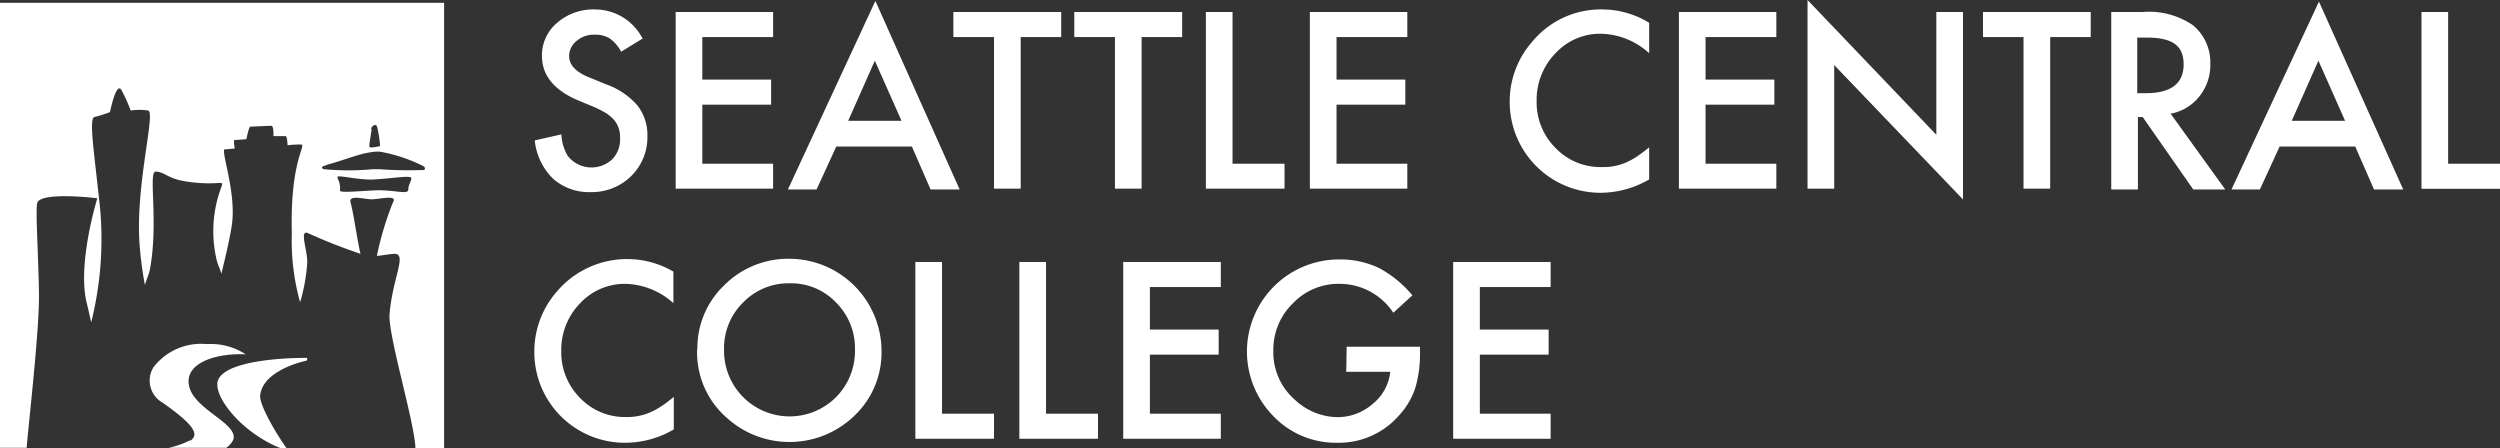
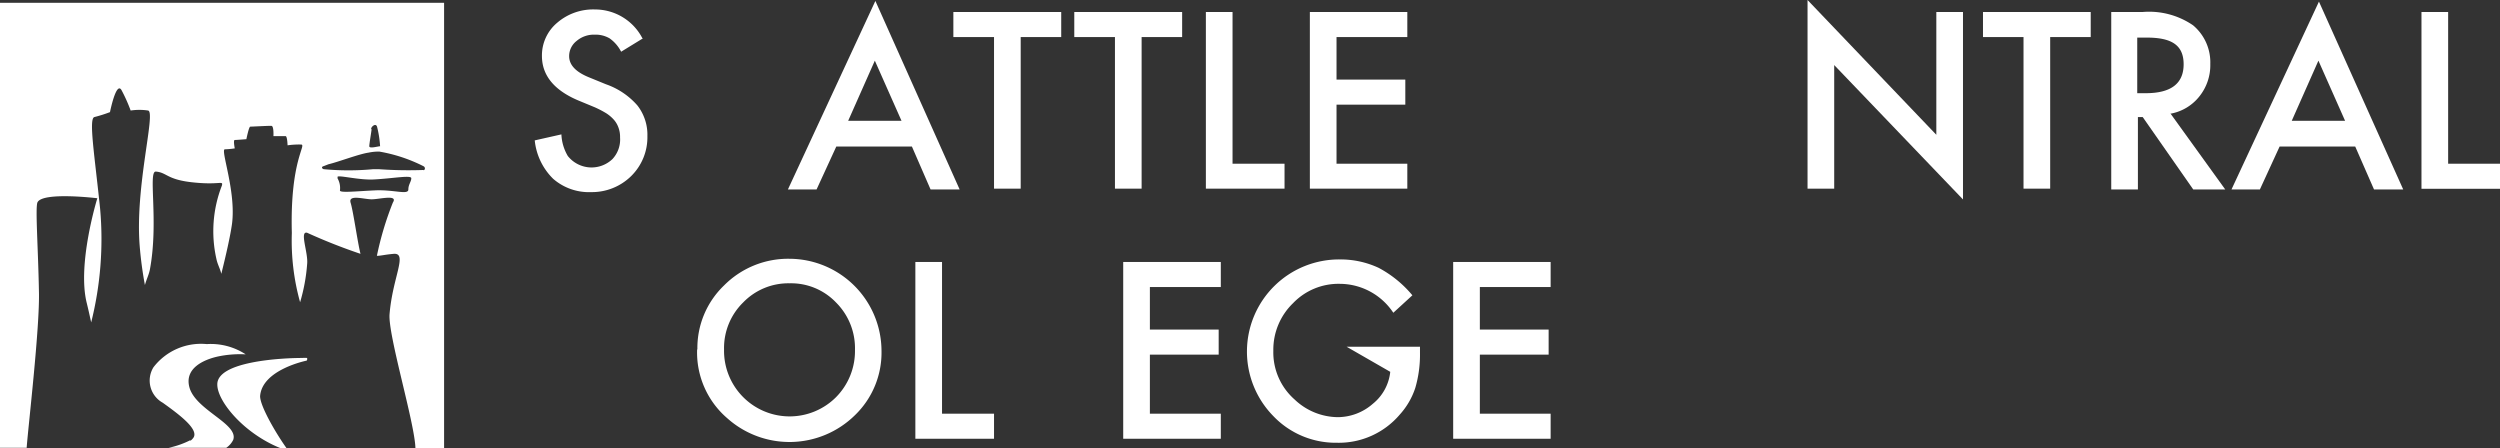
<svg xmlns="http://www.w3.org/2000/svg" id="Layer_1" data-name="Layer 1" viewBox="0 0 187.52 33.61">
  <rect x="0" y="0" width="187.52" height="33.61" fill="#333333" stroke="none" />
  <defs>
    <style>.cls-1{fill:#fff;}</style>
  </defs>
  <path class="cls-1" d="M27.74,85.82a6.54,6.54,0,0,1-1.61.56h4.33a1.56,1.56,0,0,0,.52-.59c.44-1.2-2.81-2.23-3.28-3.94-.39-1.43,1.05-2.07,2.09-2.31a8,8,0,0,1,2.13-.17A4.78,4.78,0,0,0,29,78.6a4.49,4.49,0,0,0-4,1.74A1.9,1.9,0,0,0,25.7,83C27,83.93,28.41,85,28,85.62a1.1,1.1,0,0,1-.21.22m8.74-6.06,0-.14a2.28,2.28,0,0,0-.37,0c-1.53,0-6.41.25-6.37,2,0,1.25,2,3.69,4.8,4.79H35c-.83-1.16-2-3.18-2-3.92.14-2,3.49-2.67,3.49-2.67M13.49,53V86.38h2c.11-1.55,1-9.11.92-11.76-.06-3.27-.28-6.27-.11-6.65.38-.81,4.49-.31,4.49-.31S19.26,72.6,20,75.53c.14.57.23,1,.33,1.44A25.68,25.68,0,0,0,21,68.45c-.41-4-.87-6.76-.43-6.88a10.54,10.54,0,0,0,1.17-.37s.47-2.37.87-1.64a12.15,12.15,0,0,1,.68,1.52,4.44,4.44,0,0,1,1.31,0c.6.12-1,5.71-.63,10.18a28.25,28.25,0,0,0,.39,2.91c.12-.44.31-.8.38-1.2.66-3.59-.16-7.36.44-7.31.83.07.82.59,2.69.8,2.11.24,2.38-.17,2.26.26a9.42,9.42,0,0,0-.41,5.48c.09.44.28.73.37,1.13.35-1.4.67-2.81.8-3.73.33-2.45-.9-5.64-.53-5.61a6.37,6.37,0,0,0,.74-.07s-.13-.63,0-.63.87-.06.87-.06.19-.94.29-.94,1.4-.07,1.59-.06S34,63,34,63h.91c.13,0,.15.69.15.69a6.19,6.19,0,0,1,1-.06c.48,0-.83,1.12-.68,6.64A17.18,17.18,0,0,0,36,75.46a13.5,13.5,0,0,0,.53-2.89c.08-.83-.59-2.48,0-2.32a41.92,41.92,0,0,0,4,1.58c-.22-.87-.54-3.18-.74-3.83s1-.26,1.58-.26,2-.39,1.59.24a23.62,23.62,0,0,0-1.2,4c.29,0,.58-.09,1.26-.15,1.07-.08-.08,1.74-.31,4.52-.13,1.55,1.9,8.2,1.94,10.06h2.15V53Zm27.84,9.45v0c0-.15.34-.46.44-.16A7.63,7.63,0,0,1,42,63.76c-.15,0-.81.2-.81,0s.17-1.16.17-1.26M44.12,67c0,.44-1.07,0-2.52.07s-2.65.2-2.61,0a1.47,1.47,0,0,0-.18-.9v-.09c-.09-.22,1.58.24,2.74.17,1.47-.08,2.79-.34,2.79-.09s-.22.47-.22.84m1.13-1.46a31.16,31.16,0,0,1-3.35-.06h-.41a19.78,19.78,0,0,1-3.72,0c-.17-.06-.17-.19,0-.23l.36-.14c.73-.17,2.29-.77,3-.87a3.71,3.71,0,0,1,.81-.08,11.68,11.68,0,0,1,3.32,1.1c.15.08.12.28,0,.3" transform="translate(-13.49 -52.79)" />
-   <path class="cls-1" d="M64,73.16v2.37a5.56,5.56,0,0,0-3.59-1.45A4.59,4.59,0,0,0,57,75.54a5,5,0,0,0-1.41,3.58A4.84,4.84,0,0,0,57,82.64a4.64,4.64,0,0,0,3.45,1.43,4.36,4.36,0,0,0,1.79-.34,5.28,5.28,0,0,0,.86-.47,11.31,11.31,0,0,0,.93-.7V85a7.22,7.22,0,0,1-3.61,1,6.79,6.79,0,0,1-6.85-6.81,6.81,6.81,0,0,1,1.67-4.51A6.91,6.91,0,0,1,64,73.16" transform="translate(-13.49 -52.79)" />
  <path class="cls-1" d="M67.8,79a4.92,4.92,0,0,0,8.39,3.59,4.92,4.92,0,0,0,1.43-3.56,4.84,4.84,0,0,0-1.42-3.55,4.66,4.66,0,0,0-3.48-1.44,4.72,4.72,0,0,0-3.49,1.44A4.78,4.78,0,0,0,67.8,79m-2,0a6.5,6.5,0,0,1,2-4.8,6.77,6.77,0,0,1,4.91-2,6.93,6.93,0,0,1,6.9,6.89,6.52,6.52,0,0,1-2,4.85,7,7,0,0,1-9.57.22A6.5,6.5,0,0,1,65.78,79" transform="translate(-13.49 -52.79)" />
  <polygon class="cls-1" points="68.66 19.65 68.66 32.91 74.56 32.91 74.56 31.03 70.66 31.03 70.66 19.65 68.66 19.65" />
-   <polygon class="cls-1" points="76.46 19.65 76.46 32.91 82.36 32.91 82.36 31.03 78.46 31.03 78.46 19.65 76.46 19.65" />
  <polygon class="cls-1" points="84.25 19.65 84.25 32.91 91.57 32.91 91.57 31.03 86.25 31.03 86.25 26.6 91.41 26.6 91.41 24.72 86.25 24.72 86.25 21.53 91.57 21.53 91.57 19.65 84.25 19.65" />
-   <path class="cls-1" d="M114.5,78.8H120v.44a8.89,8.89,0,0,1-.35,2.64,5.55,5.55,0,0,1-1.16,2A6,6,0,0,1,113.77,86a6.47,6.47,0,0,1-4.77-2,6.91,6.91,0,0,1,5-11.75,6.78,6.78,0,0,1,2.9.63,8.44,8.44,0,0,1,2.53,2.06L118,76.25a4.83,4.83,0,0,0-4-2.17,4.72,4.72,0,0,0-3.52,1.45A4.85,4.85,0,0,0,109,79.1a4.71,4.71,0,0,0,1.59,3.65,4.76,4.76,0,0,0,3.22,1.33,4,4,0,0,0,2.65-1,3.55,3.55,0,0,0,1.31-2.4h-3.3Z" transform="translate(-13.49 -52.79)" />
+   <path class="cls-1" d="M114.5,78.8H120v.44a8.89,8.89,0,0,1-.35,2.64,5.55,5.55,0,0,1-1.16,2A6,6,0,0,1,113.77,86a6.47,6.47,0,0,1-4.77-2,6.91,6.91,0,0,1,5-11.75,6.78,6.78,0,0,1,2.9.63,8.44,8.44,0,0,1,2.53,2.06L118,76.25a4.83,4.83,0,0,0-4-2.17,4.72,4.72,0,0,0-3.52,1.45A4.85,4.85,0,0,0,109,79.1a4.71,4.71,0,0,0,1.59,3.65,4.76,4.76,0,0,0,3.22,1.33,4,4,0,0,0,2.65-1,3.55,3.55,0,0,0,1.31-2.4Z" transform="translate(-13.49 -52.79)" />
  <polygon class="cls-1" points="109 19.65 109 32.91 116.31 32.91 116.31 31.03 111 31.03 111 26.6 116.16 26.6 116.16 24.72 111 24.72 111 21.53 116.31 21.53 116.31 19.65 109 19.65" />
  <path class="cls-1" d="M61.71,55.67l-1.63,1a2.77,2.77,0,0,0-.86-1,2.07,2.07,0,0,0-1.11-.28,2,2,0,0,0-1.38.48A1.44,1.44,0,0,0,56.18,57c0,.65.48,1.17,1.44,1.57l1.32.54a5.55,5.55,0,0,1,2.36,1.59,3.57,3.57,0,0,1,.75,2.3,4.08,4.08,0,0,1-1.22,3,4.19,4.19,0,0,1-3,1.2,4.08,4.08,0,0,1-2.85-1,4.7,4.7,0,0,1-1.38-2.88l2-.45a3.45,3.45,0,0,0,.48,1.62,2.27,2.27,0,0,0,3.35.23A2.15,2.15,0,0,0,60,63.1a2,2,0,0,0-.11-.71,1.82,1.82,0,0,0-.33-.59,2.75,2.75,0,0,0-.59-.51,7.51,7.51,0,0,0-.86-.45l-1.28-.53Q54.15,59.16,54.14,57a3.19,3.19,0,0,1,1.14-2.5,4.13,4.13,0,0,1,2.85-1,4,4,0,0,1,3.58,2.23" transform="translate(-13.49 -52.79)" />
-   <polygon class="cls-1" points="57.99 2.78 52.68 2.78 52.68 5.97 57.84 5.97 57.84 7.85 52.68 7.85 52.68 12.28 57.99 12.28 57.99 14.15 50.68 14.15 50.68 0.9 57.99 0.9 57.99 2.78" />
  <path class="cls-1" d="M79.11,57.34l2,4.51h-4ZM72.59,67h2.15l1.48-3.22h5.67L83.29,67h2.18L79.15,52.86Z" transform="translate(-13.49 -52.79)" />
  <polygon class="cls-1" points="76.56 2.78 76.56 14.15 74.56 14.15 74.56 2.78 71.51 2.78 71.51 0.9 79.6 0.9 79.6 2.78 76.56 2.78" />
  <polygon class="cls-1" points="85.63 2.78 85.63 14.15 83.63 14.15 83.63 2.78 80.58 2.78 80.58 0.9 88.67 0.9 88.67 2.78 85.63 2.78" />
  <polygon class="cls-1" points="92.45 0.9 92.45 12.28 96.35 12.28 96.35 14.15 90.45 14.15 90.45 0.9 92.45 0.9" />
  <polygon class="cls-1" points="105.56 2.78 100.25 2.78 100.25 5.97 105.41 5.97 105.41 7.85 100.25 7.85 100.25 12.28 105.56 12.28 105.56 14.15 98.25 14.15 98.25 0.9 105.56 0.9 105.56 2.78" />
-   <path class="cls-1" d="M137.19,54.41v2.37a5.55,5.55,0,0,0-3.59-1.46,4.56,4.56,0,0,0-3.44,1.47,5,5,0,0,0-1.41,3.57,4.82,4.82,0,0,0,1.41,3.52,4.64,4.64,0,0,0,3.45,1.44A4.2,4.2,0,0,0,135.4,65a5.19,5.19,0,0,0,.86-.46,11.31,11.31,0,0,0,.93-.7v2.41a7.32,7.32,0,0,1-3.61,1,6.81,6.81,0,0,1-6.85-6.81,6.77,6.77,0,0,1,1.68-4.51,6.66,6.66,0,0,1,5.33-2.43,6.73,6.73,0,0,1,3.45,1" transform="translate(-13.49 -52.79)" />
-   <polygon class="cls-1" points="133.24 2.78 127.93 2.78 127.93 5.97 133.09 5.97 133.09 7.85 127.93 7.85 127.93 12.28 133.24 12.28 133.24 14.15 125.93 14.15 125.93 0.9 133.24 0.9 133.24 2.78" />
  <polygon class="cls-1" points="135.58 0 135.58 14.15 137.58 14.15 137.58 4.88 147.24 14.96 147.24 0.9 145.24 0.9 145.24 10.11 135.58 0" />
  <polygon class="cls-1" points="153.78 2.78 153.78 14.15 151.78 14.15 151.78 2.78 148.74 2.78 148.74 0.9 156.82 0.9 156.82 2.78 153.78 2.78" />
  <path class="cls-1" d="M173.8,59.78h.64c1.89,0,2.84-.72,2.84-2.17s-.92-2-2.76-2h-.72Zm2.49,1.52L180.4,67H178l-3.79-5.43h-.36V67h-2V53.69h2.35a5.83,5.83,0,0,1,3.79,1,3.62,3.62,0,0,1,1.29,2.9,3.74,3.74,0,0,1-.81,2.42,3.57,3.57,0,0,1-2.13,1.3" transform="translate(-13.49 -52.79)" />
  <path class="cls-1" d="M187.39,57.34l2,4.51h-4ZM180.87,67H183l1.48-3.22h5.67L191.56,67h2.19l-6.32-14.09Z" transform="translate(-13.49 -52.79)" />
  <polygon class="cls-1" points="181.63 0.9 181.63 14.16 187.53 14.16 187.53 12.28 183.63 12.28 183.63 0.9 181.63 0.9" />
</svg>